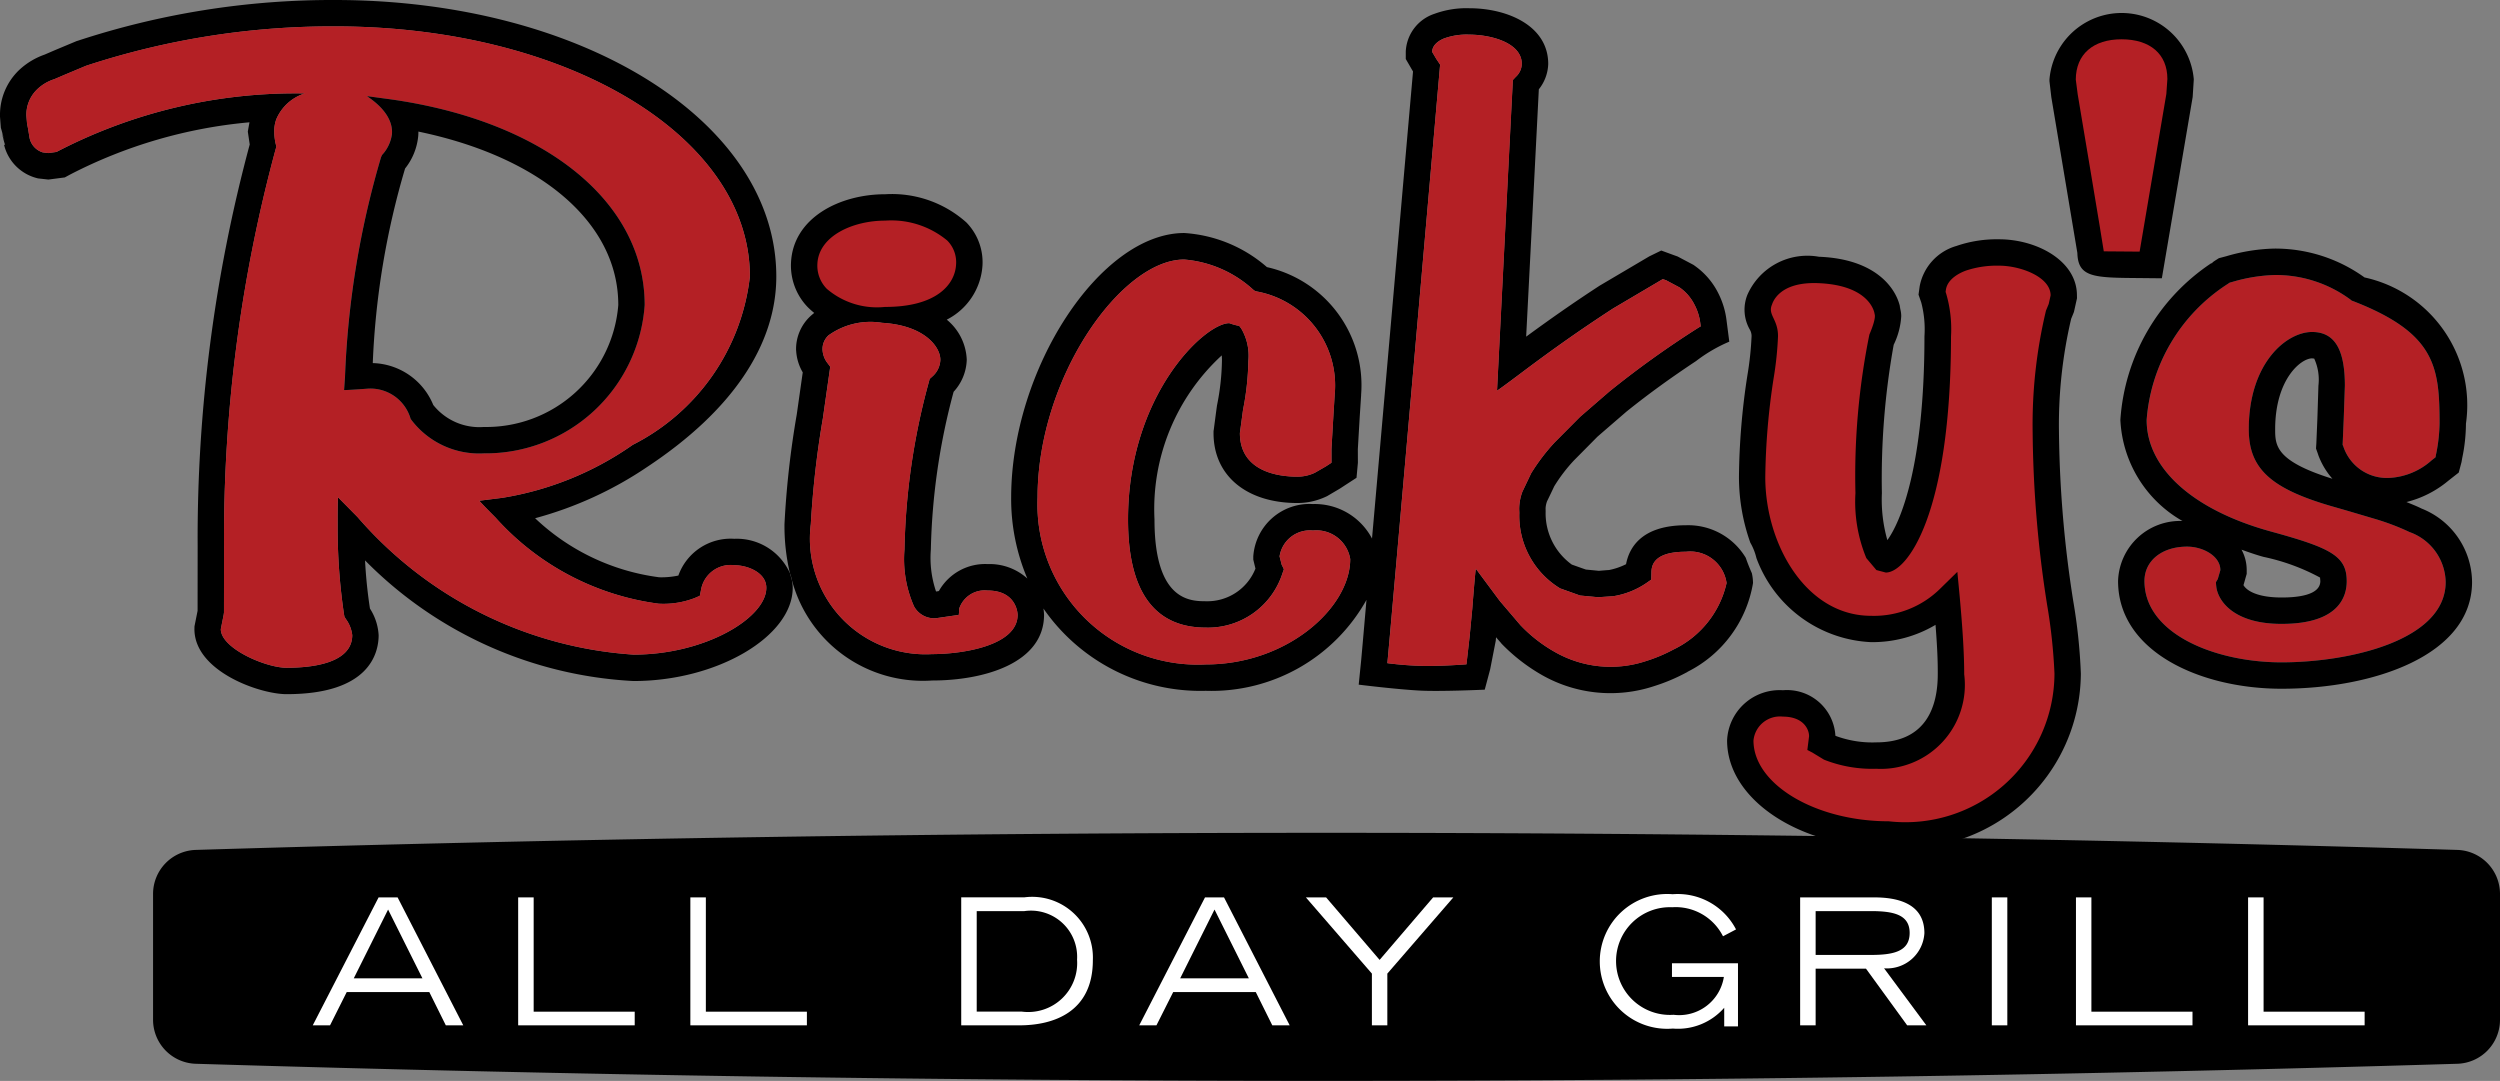
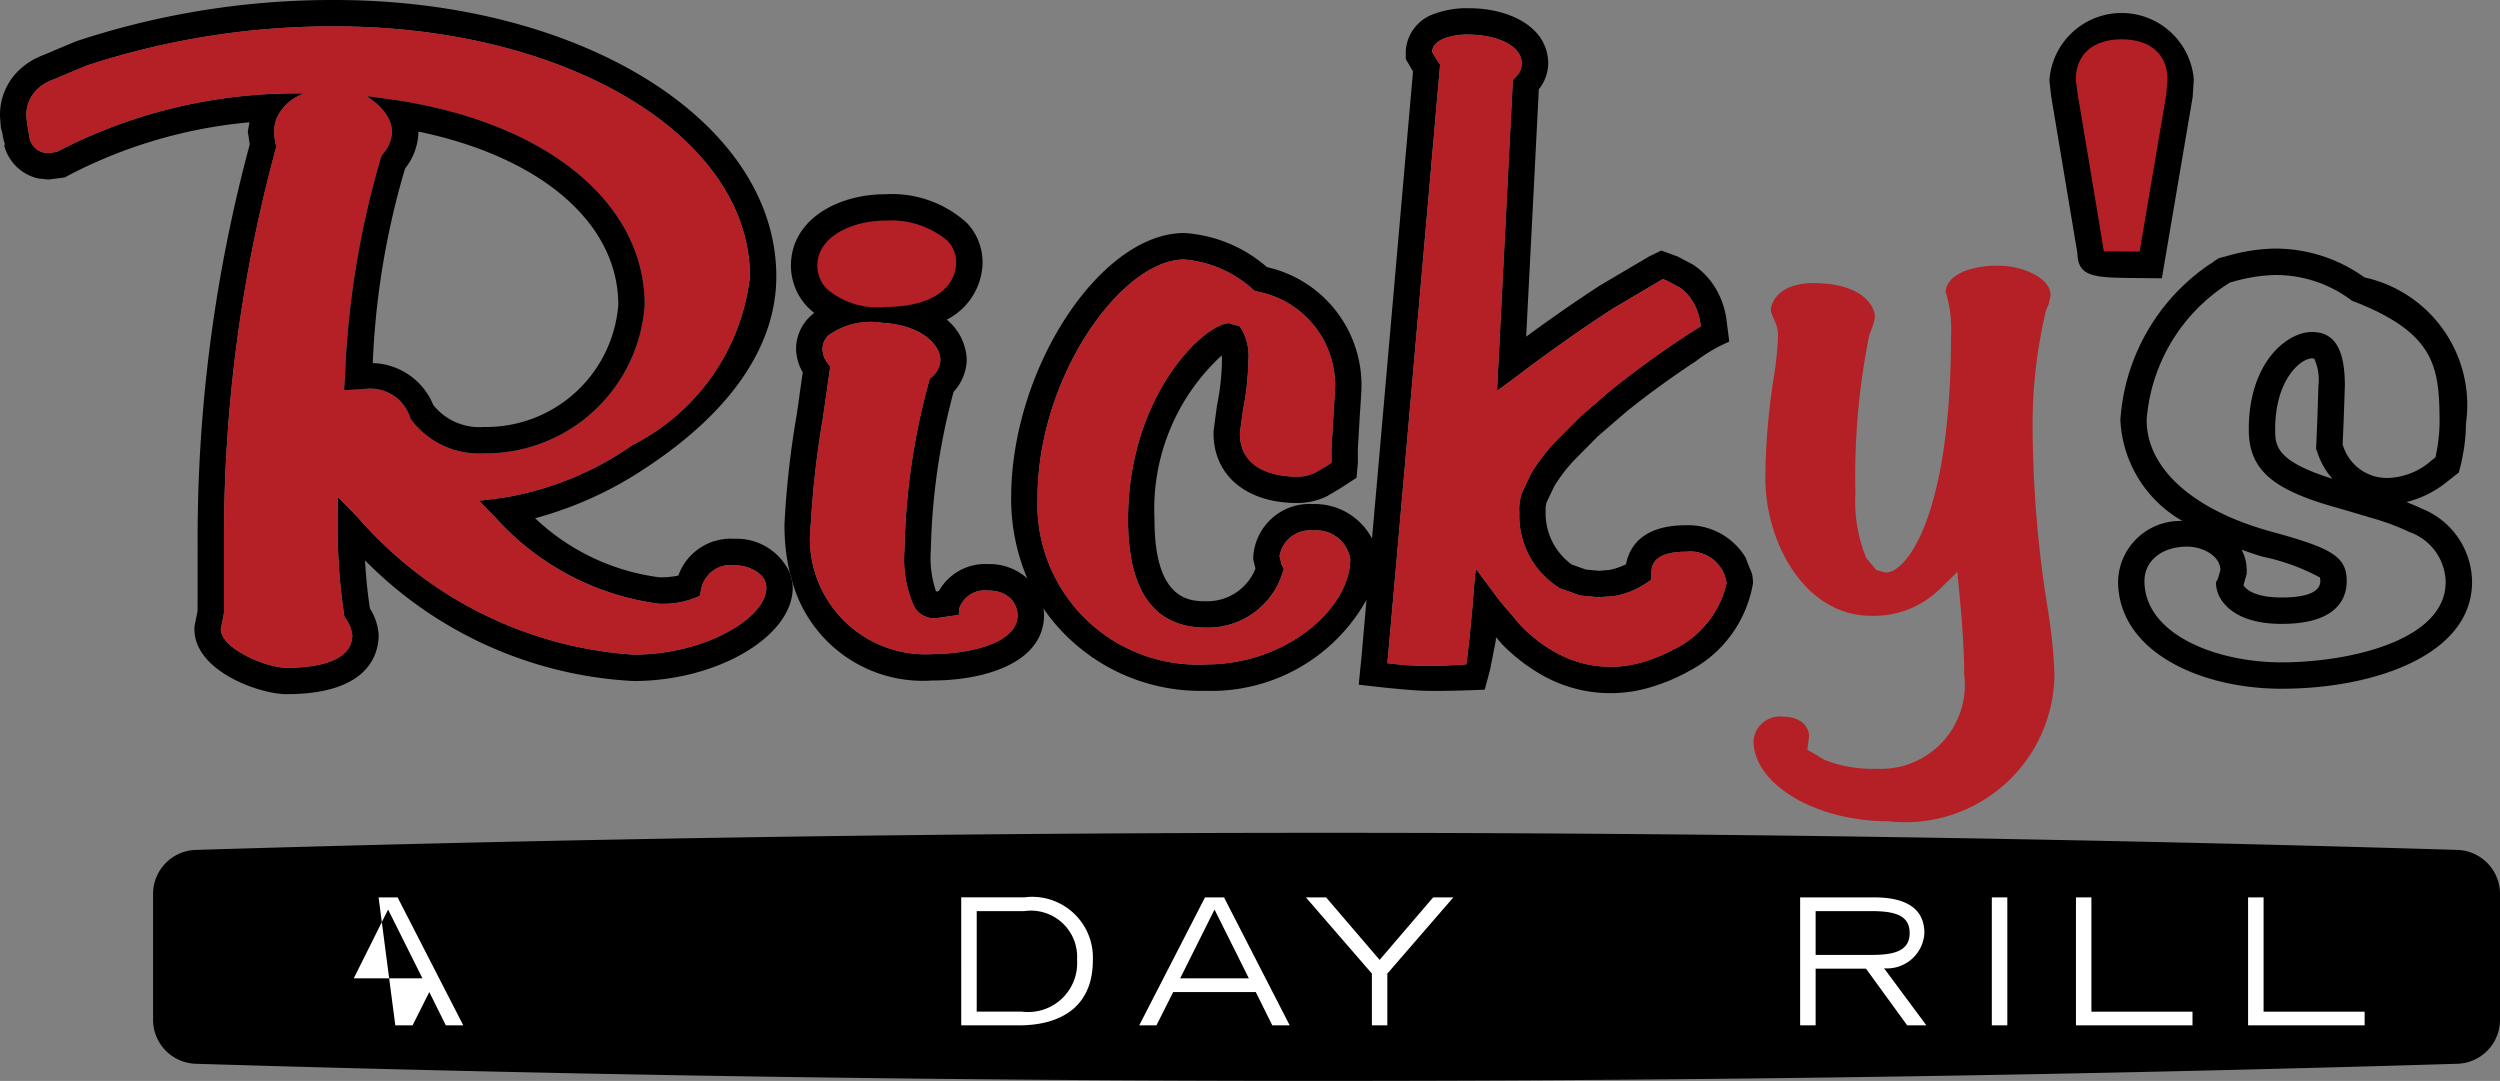
<svg xmlns="http://www.w3.org/2000/svg" viewBox="0 0 43.398 18.764">
  <rect x="0" y="0" width="43.398" height="18.764" fill="#808080" stroke="none" />
  <defs>
    <style> .cls-1, .cls-4 { fill: none; } .cls-2 { clip-path: url(#clip-path); } .cls-3 { fill: #fff; } .cls-4 { stroke: #fff; stroke-miterlimit: 10; stroke-width: 0.269px; } .cls-5 { fill: #b42025; } </style>
    <clipPath id="clip-path" transform="translate(-0 -0.001)">
      <rect class="cls-1" width="43.398" height="18.764" />
    </clipPath>
  </defs>
  <g id="Layer_2" data-name="Layer 2">
    <g id="Layer_1-2" data-name="Layer 1">
      <g>
        <g class="cls-2">
          <path d="M43.398,17.711a.764.764,0,0,1-.734.756q-19.632.594-39.274,0a.765.765,0,0,1-.733-.756v-2.2a.765.765,0,0,1,.733-.756q19.634-.594,39.274,0a.765.765,0,0,1,.734.756Z" transform="translate(-0 -0.001)" />
        </g>
-         <path class="cls-3" d="M6.572,15.579h.33l1.14,2.221h-.303l-.287-.578h-1.433l-.29.578h-.3Zm.761,1.405-.596-1.194-.596,1.194Z" transform="translate(-0 -0.001)" />
-         <polygon class="cls-3" points="8.995 15.578 9.264 15.578 9.264 17.562 11.018 17.562 11.018 17.799 8.995 17.799 8.995 15.578" />
-         <polygon class="cls-3" points="11.984 15.578 12.253 15.578 12.253 17.562 14.007 17.562 14.007 17.799 11.984 17.799 11.984 15.578" />
+         <path class="cls-3" d="M6.572,15.579h.33l1.14,2.221h-.303l-.287-.578l-.29.578h-.3Zm.761,1.405-.596-1.194-.596,1.194Z" transform="translate(-0 -0.001)" />
        <g class="cls-2">
          <path class="cls-3" d="M16.686,15.578h1.097a1.054,1.054,0,0,1,1.188,1.091c0,.905-.687,1.131-1.274,1.131h-1.011Zm.269,1.984h.785a.85.85,0,0,0,.957-.902.802.802,0,0,0-.914-.843h-.828Z" transform="translate(-0 -0.001)" />
          <path class="cls-3" d="M20.918,15.579h.33l1.14,2.221h-.302l-.287-.578h-1.433l-.291.578h-.299Zm.761,1.405-.596-1.194-.596,1.194Z" transform="translate(-0 -0.001)" />
          <polygon class="cls-3" points="23.815 16.901 22.669 15.578 23.02 15.578 23.949 16.663 24.878 15.578 25.229 15.578 24.083 16.901 24.083 17.799 23.815 17.799 23.815 16.901" />
-           <path class="cls-3" d="M30.17,16.722v1.096h-.239v-.323a1.067,1.067,0,0,1-.892.361,1.17,1.17,0,1,1-.003-2.332,1.138,1.138,0,0,1,1.1.611l-.226.119a.921.921,0,0,0-.882-.504.935.935,0,1,0,.024,1.867.786.786,0,0,0,.873-.657h-.901v-.238Z" transform="translate(-0 -0.001)" />
          <path class="cls-3" d="M31.249,15.579h1.284c.354,0,.873.076.873.62a.65.65,0,0,1-.7.611l.734.99h-.333l-.715-.984h-.874V17.8h-.269Zm.269.999h.954c.387,0,.678-.055.678-.382,0-.324-.291-.379-.678-.379h-.954Z" transform="translate(-0 -0.001)" />
          <line class="cls-4" x1="34.711" y1="17.799" x2="34.711" y2="15.578" />
          <polygon class="cls-3" points="36.037 15.578 36.305 15.578 36.305 17.562 38.06 17.562 38.06 17.799 36.037 17.799 36.037 15.578" />
          <polygon class="cls-3" points="39.025 15.578 39.294 15.578 39.294 17.562 41.048 17.562 41.048 17.799 39.025 17.799 39.025 15.578" />
-           <path d="M35.99,10.436a19.958,19.958,0,0,1-.248-2.935,8.056,8.056,0,0,1,.212-1.967c.015-.034.048-.118.048-.118l.053-.238-.001-.049c.001-.602-.698-.973-1.349-.974a2.153,2.153,0,0,0-.744.116.902.902,0,0,0-.637.7h0l-.02.145.047.135a1.83,1.83,0,0,1,.056.589c0,2.248-.416,3.225-.644,3.537a2.57,2.57,0,0,1-.095-.815,13.137,13.137,0,0,1,.205-2.576,1.293,1.293,0,0,0,.131-.499.516.516,0,0,0-.011-.098l-.017-.079a.334.334,0,0,1,.016.064c-.051-.336-.4-.878-1.417-.916a1.138,1.138,0,0,0-1.241.659.695.695,0,0,0,.039.601.229.229,0,0,1,.033.117,5.494,5.494,0,0,1-.071.672,12.082,12.082,0,0,0-.148,1.775,3.403,3.403,0,0,0,.197,1.139.992.992,0,0,1,.106.267,2.228,2.228,0,0,0,1.988,1.46,2.143,2.143,0,0,0,1.121-.3c.028.352.041.629.039.858,0,.54-.186,1.182-1.068,1.182a1.83,1.83,0,0,1-.703-.112l-.006-.004a.841.841,0,0,0-.911-.789.912.912,0,0,0-.969.871c-.001,1.025,1.257,1.86,2.804,1.861a3.052,3.052,0,0,0,3.337-3.02,9.585,9.585,0,0,0-.132-1.259" transform="translate(-0 -0.001)" />
          <path class="cls-5" d="M32.786,14.258c-1.273-.001-2.348-.644-2.347-1.403a.462.462,0,0,1,.511-.414c.359.001.455.223.454.341l-.03.238.087.045.202.123a2.262,2.262,0,0,0,.906.158,1.458,1.458,0,0,0,1.528-1.639c0-.337-.024-.759-.08-1.369l-.039-.41-.295.289a1.636,1.636,0,0,1-1.203.474c-1.135,0-1.837-1.251-1.836-2.408a11.985,11.985,0,0,1,.144-1.712,5.852,5.852,0,0,0,.077-.733c.001-.299-.182-.37-.105-.549.013-.037.121-.398.797-.373.91.034.983.515.984.534-.001.006.041.051-.09.359a12.338,12.338,0,0,0-.242,2.752,2.557,2.557,0,0,0,.189,1.128l.175.208.163.043c.368,0,1.129-1.001,1.132-4.099a2.191,2.191,0,0,0-.083-.739l-.011-.034.005-.035c.027-.195.249-.298.343-.333a1.689,1.689,0,0,1,.583-.087c.373.001.892.196.892.516l-.033.149-.048.116-.003.014a8.512,8.512,0,0,0-.228,2.093,20.151,20.151,0,0,0,.251,2.998,9.494,9.494,0,0,1,.128,1.196,2.588,2.588,0,0,1-2.878,2.563" transform="translate(-0 -0.001)" />
          <path d="M37.139,4.828l.389.004.535-3.147.019-.298v-.014a1.257,1.257,0,0,0-2.505.009v.028l.032.276.457,2.734-.005-.056c0,.455.271.458,1.078.464" transform="translate(-0 -0.001)" />
          <path class="cls-5" d="M36.065,1.621l-.031-.239c.002-.438.3-.699.795-.699.498.001.795.258.795.689l-.018.26-.464,2.737-.622-.005c0-.029-.454-2.733-.454-2.733Z" transform="translate(-0 -0.001)" />
          <path d="M30.411,9.952c-.038-.087-.075-.177-.106-.268a1.165,1.165,0,0,0-1.039-.565c-.789,0-.989.41-1.039.676a1.159,1.159,0,0,1-.294.101c-.037.002-.104.008-.179.014-.039-.004-.161-.016-.224-.022-.063-.021-.183-.065-.244-.086a1.098,1.098,0,0,1-.455-.92l-.001-.06a.421.421,0,0,1,.026-.12c.023-.046.106-.22.124-.259a2.786,2.786,0,0,1,.345-.452c.229-.231.343-.346.404-.408.006-.006.503-.435.503-.435.403-.324.789-.6,1.211-.88a2.634,2.634,0,0,1,.576-.336l-.047-.364a1.42,1.42,0,0,0-.15-.489,1.276,1.276,0,0,0-.397-.46l-.026-.019-.278-.147-.048-.017-.235-.086-.207.101-.864.51c-.46.3-.859.58-1.274.884.065-1.257.21-4.091.22-4.294a.74.74,0,0,0,.163-.44c0-.664-.709-.967-1.371-.967a1.609,1.609,0,0,0-.602.096.725.725,0,0,0-.5.656v.129s.113.195.126.217c-.201,2.283-.512,5.848-.712,8.108a1.122,1.122,0,0,0-1.027-.599.978.978,0,0,0-1.034.908v.056s.027.114.038.156a.898.898,0,0,1-.86.567c-.267-.001-.894-.001-.893-1.421a3.621,3.621,0,0,1,1.168-2.847c.001.031.004.058.003.096a4.19,4.19,0,0,1-.085.768c-.004.02-.056.42-.056.42l-.005.031v.033c-.001.737.569,1.214,1.453,1.215a1.169,1.169,0,0,0,.498-.11l.021-.01.209-.123c.021-.012.093-.06.093-.06l.208-.135.024-.261-.001-.236.033-.565.023-.353.001-.015v-.014a2.101,2.101,0,0,0-1.635-2.213,2.416,2.416,0,0,0-1.435-.592c-1.458,0-3.003,2.359-3.005,4.591a3.533,3.533,0,0,0,.281,1.407.977.977,0,0,0-.69-.251.921.921,0,0,0-.846.468.478.478,0,0,1-.049.008,1.825,1.825,0,0,1-.09-.732,11.384,11.384,0,0,1,.395-2.735.855.855,0,0,0,.228-.555.946.946,0,0,0-.347-.697,1.136,1.136,0,0,0,.62-.939.989.989,0,0,0-.28-.749,1.937,1.937,0,0,0-1.408-.489c-.789-.001-1.603.409-1.636,1.193a1.039,1.039,0,0,0,.291.767,1.433,1.433,0,0,0,.112.1c-.025.021-.051.042-.075.065a.782.782,0,0,0-.24.555.286.286,0,0,0,.002.041.835.835,0,0,0,.114.371c-.031.217-.104.731-.104.731a15.834,15.834,0,0,0-.213,1.902,3.563,3.563,0,0,0,.095.856.571.571,0,0,1,.03.102,2.352,2.352,0,0,0,2.436,1.758c.896.001,1.944-.298,1.945-1.14a.894.894,0,0,0-.011-.11,3.314,3.314,0,0,0,2.818,1.429,3.081,3.081,0,0,0,2.79-1.579c-.053.614-.088,1.005-.092,1.047l-.043.425s.671.084,1.083.104c.36.017,1.105-.017,1.105-.017l.094-.353.097-.496s.005-.055.005-.061c.025.03.086.099.086.099l.008.011a3.149,3.149,0,0,0,.719.555,2.405,2.405,0,0,0,1.92.187,3.189,3.189,0,0,0,.57-.239l.013-.006.01-.008a2.111,2.111,0,0,0,1.135-1.54.822.822,0,0,0-.02-.17m-14.232,1.404a2.007,2.007,0,0,1-2.104-2.257,16.249,16.249,0,0,1,.209-1.836l.128-.896c-.002-.004-.052-.069-.052-.069a.41.41,0,0,1-.082-.228.323.323,0,0,1,.104-.248,1.249,1.249,0,0,1,.93-.217c.736.044,1.012.417,1.012.642a.408.408,0,0,1-.144.294l-.042.037-.015.058a11.779,11.779,0,0,0-.422,2.901,2.036,2.036,0,0,0,.164.987.397.397,0,0,0,.386.208l.392-.057a.848.848,0,0,0,.008-.109.466.466,0,0,1,.492-.314c.516,0,.522.418.522.422-.001.541-.973.682-1.486.682m4.752.179a2.783,2.783,0,0,1-2.92-2.898c.002-2.091,1.459-4.132,2.546-4.131a2.02,2.02,0,0,1,1.196.522l.029.022.037.011a1.658,1.658,0,0,1,1.35,1.79l-.022.355-.034.591v.237l-.097.063-.192.111a.703.703,0,0,1-.305.067c-.3.001-.996-.074-.996-.757l.055-.404a4.711,4.711,0,0,0,.092-.847.935.935,0,0,0-.123-.563l-.035-.046a1.016,1.016,0,0,1-.172-.047c-.424-.001-1.756,1.243-1.758,3.406-.001,1.247.454,1.879,1.352,1.879a1.358,1.358,0,0,0,1.325-.934l.028-.078c0-.006-.038-.079-.038-.079l-.037-.146a.533.533,0,0,1,.58-.449.595.595,0,0,1,.647.495c0,.846-1.096,1.831-2.508,1.83m8.125-.262a2.769,2.769,0,0,1-.489.205,1.951,1.951,0,0,1-1.558-.149,2.557,2.557,0,0,1-.615-.475l-.358-.42-.416-.559c-.009.003-.063.697-.063.697l-.046.485-.055.476c0-.001-.381.032-.73.028a5.817,5.817,0,0,1-.643-.048c.005-.001.91-10.319.91-10.319l.006-.071-.065-.098-.073-.123c.002-.138.149-.211.211-.235a1.132,1.132,0,0,1,.432-.065c.368,0,.913.137.913.509a.318.318,0,0,1-.106.226l-.049.052c-.002.004-.275,5.392-.275,5.392.008.005.451-.329.451-.329.54-.405,1.005-.733,1.563-1.096l.864-.51c0,.001.058.021.062.022,0,.001.028.016.231.124a.793.793,0,0,1,.256.297.922.922,0,0,1,.103.334l.006.044-.027.014a16.706,16.706,0,0,0-1.562,1.118l-.507.439-.439.442a3.475,3.475,0,0,0-.408.536l-.152.32a.845.845,0,0,0-.056.302l.002.068a1.475,1.475,0,0,0,.709,1.309l.346.124.313.029.261-.017a1.409,1.409,0,0,0,.577-.229l.084-.059.003-.106c0-.104,0-.379.599-.378a.637.637,0,0,1,.706.543,1.692,1.692,0,0,1-.916,1.151" transform="translate(-0 -0.001)" />
          <path class="cls-5" d="M29.266,9.579c-.599-.001-.599.275-.598.378l-.004.107-.084.058a1.409,1.409,0,0,1-.577.229l-.26.018-.313-.03-.347-.123a1.476,1.476,0,0,1-.708-1.31l-.003-.067a.869.869,0,0,1,.056-.303c.152-.319.153-.32.153-.32a3.401,3.401,0,0,1,.407-.535l.44-.442.507-.439a16.403,16.403,0,0,1,1.562-1.119l.026-.013-.005-.044a.954.954,0,0,0-.103-.335.812.812,0,0,0-.257-.297c-.203-.108-.231-.123-.231-.124l-.062-.022-.864.511c-.557.363-1.023.69-1.562,1.095,0,0-.443.334-.451.329l.275-5.391.048-.052a.321.321,0,0,0,.107-.226c0-.373-.545-.509-.913-.509a1.15,1.15,0,0,0-.432.064c-.063.024-.21.098-.211.236l.072.123s.065.094.066.098l-.007.071s-.904,10.318-.909,10.318a5.811,5.811,0,0,0,.642.048c.349.004.731-.029.731-.027l.054-.476.047-.485s.053-.694.063-.698l.415.559.358.42a2.569,2.569,0,0,0,.615.475,1.949,1.949,0,0,0,1.559.15,2.729,2.729,0,0,0,.488-.206,1.69,1.69,0,0,0,.916-1.151.637.637,0,0,0-.706-.543" transform="translate(-0 -0.001)" />
          <path class="cls-5" d="M22.792,9.211a.532.532,0,0,0-.579.449l.037.146s.037.073.037.078l-.027.079a1.358,1.358,0,0,1-1.326.933c-.897,0-1.353-.631-1.352-1.879.002-2.162,1.334-3.407,1.758-3.406a1.022,1.022,0,0,0,.172.048l.036.046a.933.933,0,0,1,.123.563,4.704,4.704,0,0,1-.093.847l-.054.404c-.001.683.695.757.996.757a.713.713,0,0,0,.304-.068l.192-.11.097-.064v-.237l.035-.59.022-.356a1.659,1.659,0,0,0-1.351-1.789l-.036-.011-.03-.023a2.022,2.022,0,0,0-1.195-.521c-1.088-.002-2.545,2.039-2.547,4.13a2.783,2.783,0,0,0,2.921,2.898c1.412.002,2.507-.983,2.507-1.829a.595.595,0,0,0-.647-.495" transform="translate(-0 -0.001)" />
          <path class="cls-5" d="M17.144,10.252a.466.466,0,0,0-.493.315,1.082,1.082,0,0,1-.007.109l-.392.057a.397.397,0,0,1-.386-.209,2.021,2.021,0,0,1-.164-.987,11.802,11.802,0,0,1,.421-2.9l.016-.058.041-.038a.399.399,0,0,0,.144-.294c0-.225-.275-.598-1.011-.642a1.247,1.247,0,0,0-.93.218.32.32,0,0,0-.104.248.406.406,0,0,0,.082.228s.05.065.052.069l-.128.895a16.312,16.312,0,0,0-.21,1.836,2.008,2.008,0,0,0,2.104,2.257c.514,0,1.486-.14,1.487-.682,0-.004-.006-.422-.522-.422" transform="translate(-0 -0.001)" />
          <path d="M13.743,10.057c-.01-.034-.02-.068-.029-.103a1.011,1.011,0,0,0-.968-.6.964.964,0,0,0-.97.638,1.426,1.426,0,0,1-.34.03l-.001-.001a3.847,3.847,0,0,1-2.146-1.024,6.48,6.48,0,0,0,1.947-.891c1.464-.969,2.239-2.111,2.24-3.303.002-2.688-3.361-4.797-7.655-4.802a14.151,14.151,0,0,0-4.473.708l-.015.004-.378.158c-.004.002-.19.082-.19.082l.033-.012a1.251,1.251,0,0,0-.462.272,1.076,1.076,0,0,0-.336.797v.017l.015.194.005.015.058.209-.042-.134a1.563,1.563,0,0,0,.054.211l-.021-.014a.787.787,0,0,0,.564.583l.027.007.18.02.285-.037.088-.048a8.414,8.414,0,0,1,3.118-.909c-.016.083-.029.162-.029.162l.033.223a26.275,26.275,0,0,0-.904,6.973s-.001,1.064-.001,1.122l-.054.27-.001.048c0,.733,1.134,1.129,1.597,1.129,1.444.002,1.6-.714,1.601-1.022a.95.95,0,0,0-.151-.464,8.376,8.376,0,0,1-.085-.836,7.056,7.056,0,0,0,4.658,2.094c1.447.002,2.765-.77,2.766-1.618a.713.713,0,0,0-.018-.148m-2.746,1.308a6.946,6.946,0,0,1-4.79-2.388l-.337-.342c-.011.004-.009.485-.009.485a10.196,10.196,0,0,0,.111,1.547l.007.039.023.038a.592.592,0,0,1,.113.283c-.002.494-.715.567-1.142.566-.358,0-1.14-.336-1.14-.671l.049-.245.006-.041.001-1.153a25.767,25.767,0,0,1,.895-6.887l.014-.051a.953.953,0,0,1-.037-.258.602.602,0,0,1,.035-.215.797.797,0,0,1,.494-.449,8.982,8.982,0,0,0-4.31,1.016l-.143.019-.096-.012a.333.333,0,0,1-.228-.252l-.025-.153-.019-.098-.011-.132a.609.609,0,0,1,.19-.461.753.753,0,0,1,.295-.174l.189-.081.363-.152a13.68,13.68,0,0,1,4.326-.684c4.037.004,7.198,1.913,7.197,4.344a3.754,3.754,0,0,1-2.033,2.92,5.461,5.461,0,0,1-2.266.92l-.397.05c-.003.01.28.293.28.293a4.612,4.612,0,0,0,2.832,1.495,1.504,1.504,0,0,0,.62-.096l.093-.04c.004-.006.022-.104.022-.104a.521.521,0,0,1,.576-.428c.225-.001.558.124.558.392,0,.523-1.065,1.161-2.306,1.16" transform="translate(-0 -0.001)" />
          <path class="cls-5" d="M12.745,9.812a.521.521,0,0,0-.576.428s-.018.099-.022.104l-.093.04a1.504,1.504,0,0,1-.62.096,4.601,4.601,0,0,1-2.832-1.495s-.283-.282-.28-.292l.397-.05a5.46,5.46,0,0,0,2.265-.921,3.748,3.748,0,0,0,2.033-2.92c.002-2.431-3.159-4.34-7.196-4.343a13.692,13.692,0,0,0-4.327.683l-.362.152-.189.081a.765.765,0,0,0-.295.174.611.611,0,0,0-.19.462l.011.131.019.098.025.154a.333.333,0,0,0,.228.251l.096.013.143-.02a8.987,8.987,0,0,1,4.309-1.015.796.796,0,0,0-.493.449.596.596,0,0,0-.035.214.954.954,0,0,0,.037.258l-.015.051a25.773,25.773,0,0,0-.894,6.887l-.001,1.153-.006.041-.049.246c0,.334.782.67,1.14.67.427.001,1.14-.071,1.142-.565a.585.585,0,0,0-.113-.283l-.023-.038-.007-.04a10.192,10.192,0,0,1-.111-1.546s-.002-.482.008-.485l.338.342a6.94,6.94,0,0,0,4.79,2.387c1.241.002,2.306-.637,2.306-1.16,0-.268-.333-.393-.558-.392m-5.599-2.514-.019-.027-.009-.029a.725.725,0,0,0-.738-.494s-.402.03-.408.023l.016-.227a15.468,15.468,0,0,1,.627-3.815l.018-.037a.681.681,0,0,0,.17-.363c.031-.39-.428-.645-.43-.659l.397.054c2.687.377,4.422,1.78,4.42,3.572a2.768,2.768,0,0,1-2.792,2.575,1.477,1.477,0,0,1-1.252-.573" transform="translate(-0 -0.001)" />
          <path d="M11.191,5.296c.001-1.792-1.734-3.195-4.42-3.572l-.398-.054c.003.014.461.269.431.659a.661.661,0,0,1-.171.362l-.018.038a15.481,15.481,0,0,0-.626,3.815l-.016.227c.006.007.407-.023.407-.023a.726.726,0,0,1,.739.494l.009.029.019.027a1.477,1.477,0,0,0,1.252.573,2.768,2.768,0,0,0,2.792-2.575m-3.67,1.735a1.169,1.169,0,0,0-1.05-.727,13.785,13.785,0,0,1,.561-3.378,1.063,1.063,0,0,0,.228-.563c.002-.022.003-.047.003-.071l-.001-.007c2.122.44,3.472,1.583,3.471,3.011a2.301,2.301,0,0,1-2.334,2.117,1.024,1.024,0,0,1-.878-.382" transform="translate(-0 -0.001)" />
-           <path class="cls-5" d="M41.83,9.238a4.175,4.175,0,0,0-.626-.236l-.456-.135-.292-.084c-1.048-.307-1.419-.656-1.418-1.331,0-1.152.655-1.688,1.098-1.688.389.001.569.296.569.933l-.02.581-.019.445.012.026a.796.796,0,0,0,.801.548,1.194,1.194,0,0,0,.737-.309l.063-.049s.009-.055.012-.065a2.903,2.903,0,0,0,.058-.521c-.001-.982-.068-1.565-1.491-2.121l-.033-.012-.025-.02a2.183,2.183,0,0,0-1.318-.425,2.879,2.879,0,0,0-.713.115l-.064.018-.023.016-.029.017a3.082,3.082,0,0,0-1.388,2.35c-.001.841.804,1.563,2.151,1.935,1.04.285,1.323.424,1.321.864.002.277-.148.743-1.133.741-.845,0-1.11-.414-1.132-.657a.655.655,0,0,1-.005-.067l.032-.054.045-.155c0-.243-.298-.407-.577-.408-.437,0-.74.244-.741.596-.001.916,1.224,1.412,2.377,1.413,1.148.001,2.852-.369,2.852-1.395a.94.94,0,0,0-.625-.866" transform="translate(-0 -0.001)" />
          <path d="M42.036,8.829c-.086-.043-.174-.077-.262-.113a1.816,1.816,0,0,0,.727-.37l.181-.142.048-.182.011-.064a2.996,2.996,0,0,0,.066-.604,2.269,2.269,0,0,0-1.761-2.537,2.653,2.653,0,0,0-1.564-.501,3.184,3.184,0,0,0-.832.132l-.132.035-.074.047-.024.017c-.015.01-.017.021-.029.032l.004-.015a3.549,3.549,0,0,0-1.587,2.726,2.133,2.133,0,0,0,1.078,1.755,1.077,1.077,0,0,0-1.118,1.041c-.001,1.226,1.426,1.87,2.834,1.871,1.594.001,3.309-.578,3.311-1.852a1.383,1.383,0,0,0-.877-1.276m-2.433,2.67c-1.154-.001-2.378-.497-2.377-1.413.001-.352.304-.596.741-.596.279.001.577.165.577.408l-.045.155-.032.054a.655.655,0,0,0,.005.067c.022.243.287.657,1.132.657.985.002,1.134-.464,1.133-.741.001-.44-.282-.579-1.322-.864-1.347-.372-2.152-1.094-2.151-1.935a3.08,3.08,0,0,1,1.389-2.349l.028-.018.023-.016.064-.018a2.887,2.887,0,0,1,.714-.115,2.183,2.183,0,0,1,1.318.425l.025.02.033.012c1.423.556,1.49,1.139,1.491,2.121a2.9,2.9,0,0,1-.058.521c-.003.01-.012.065-.012.065l-.063.049a1.194,1.194,0,0,1-.737.309.796.796,0,0,1-.801-.547l-.012-.027.019-.445.02-.581c0-.637-.18-.932-.569-.933-.443,0-1.098.536-1.099,1.688,0,.675.371,1.024,1.419,1.331l.292.084.456.135a4.216,4.216,0,0,1,.626.236.94.94,0,0,1,.625.866c0,1.027-1.704,1.396-2.852,1.395m-.692-1.956c.124.044.247.088.382.125a3.628,3.628,0,0,1,.981.359c.001.004.005.062.005.062-.001.235-.367.285-.673.284-.458,0-.62-.139-.661-.215.011-.033.038-.133.038-.133l.018-.062v-.065a.737.737,0,0,0-.09-.355m1.328-1.658.007.022a1.311,1.311,0,0,0,.243.405c-.984-.307-.994-.575-.994-.86.001-.876.453-1.231.641-1.23l.037.004a.885.885,0,0,1,.073.47l-.018.567-.018.431-.006.093Z" transform="translate(-0 -0.001)" />
          <path class="cls-5" d="M15.366,3.831a1.52,1.52,0,0,1,1.078.346.534.534,0,0,1,.153.411c-.017.359-.351.742-1.233.741a1.34,1.34,0,0,1-1.011-.314.573.573,0,0,1-.164-.43c.02-.49.622-.755,1.177-.754" transform="translate(-0 -0.001)" />
        </g>
      </g>
    </g>
  </g>
</svg>